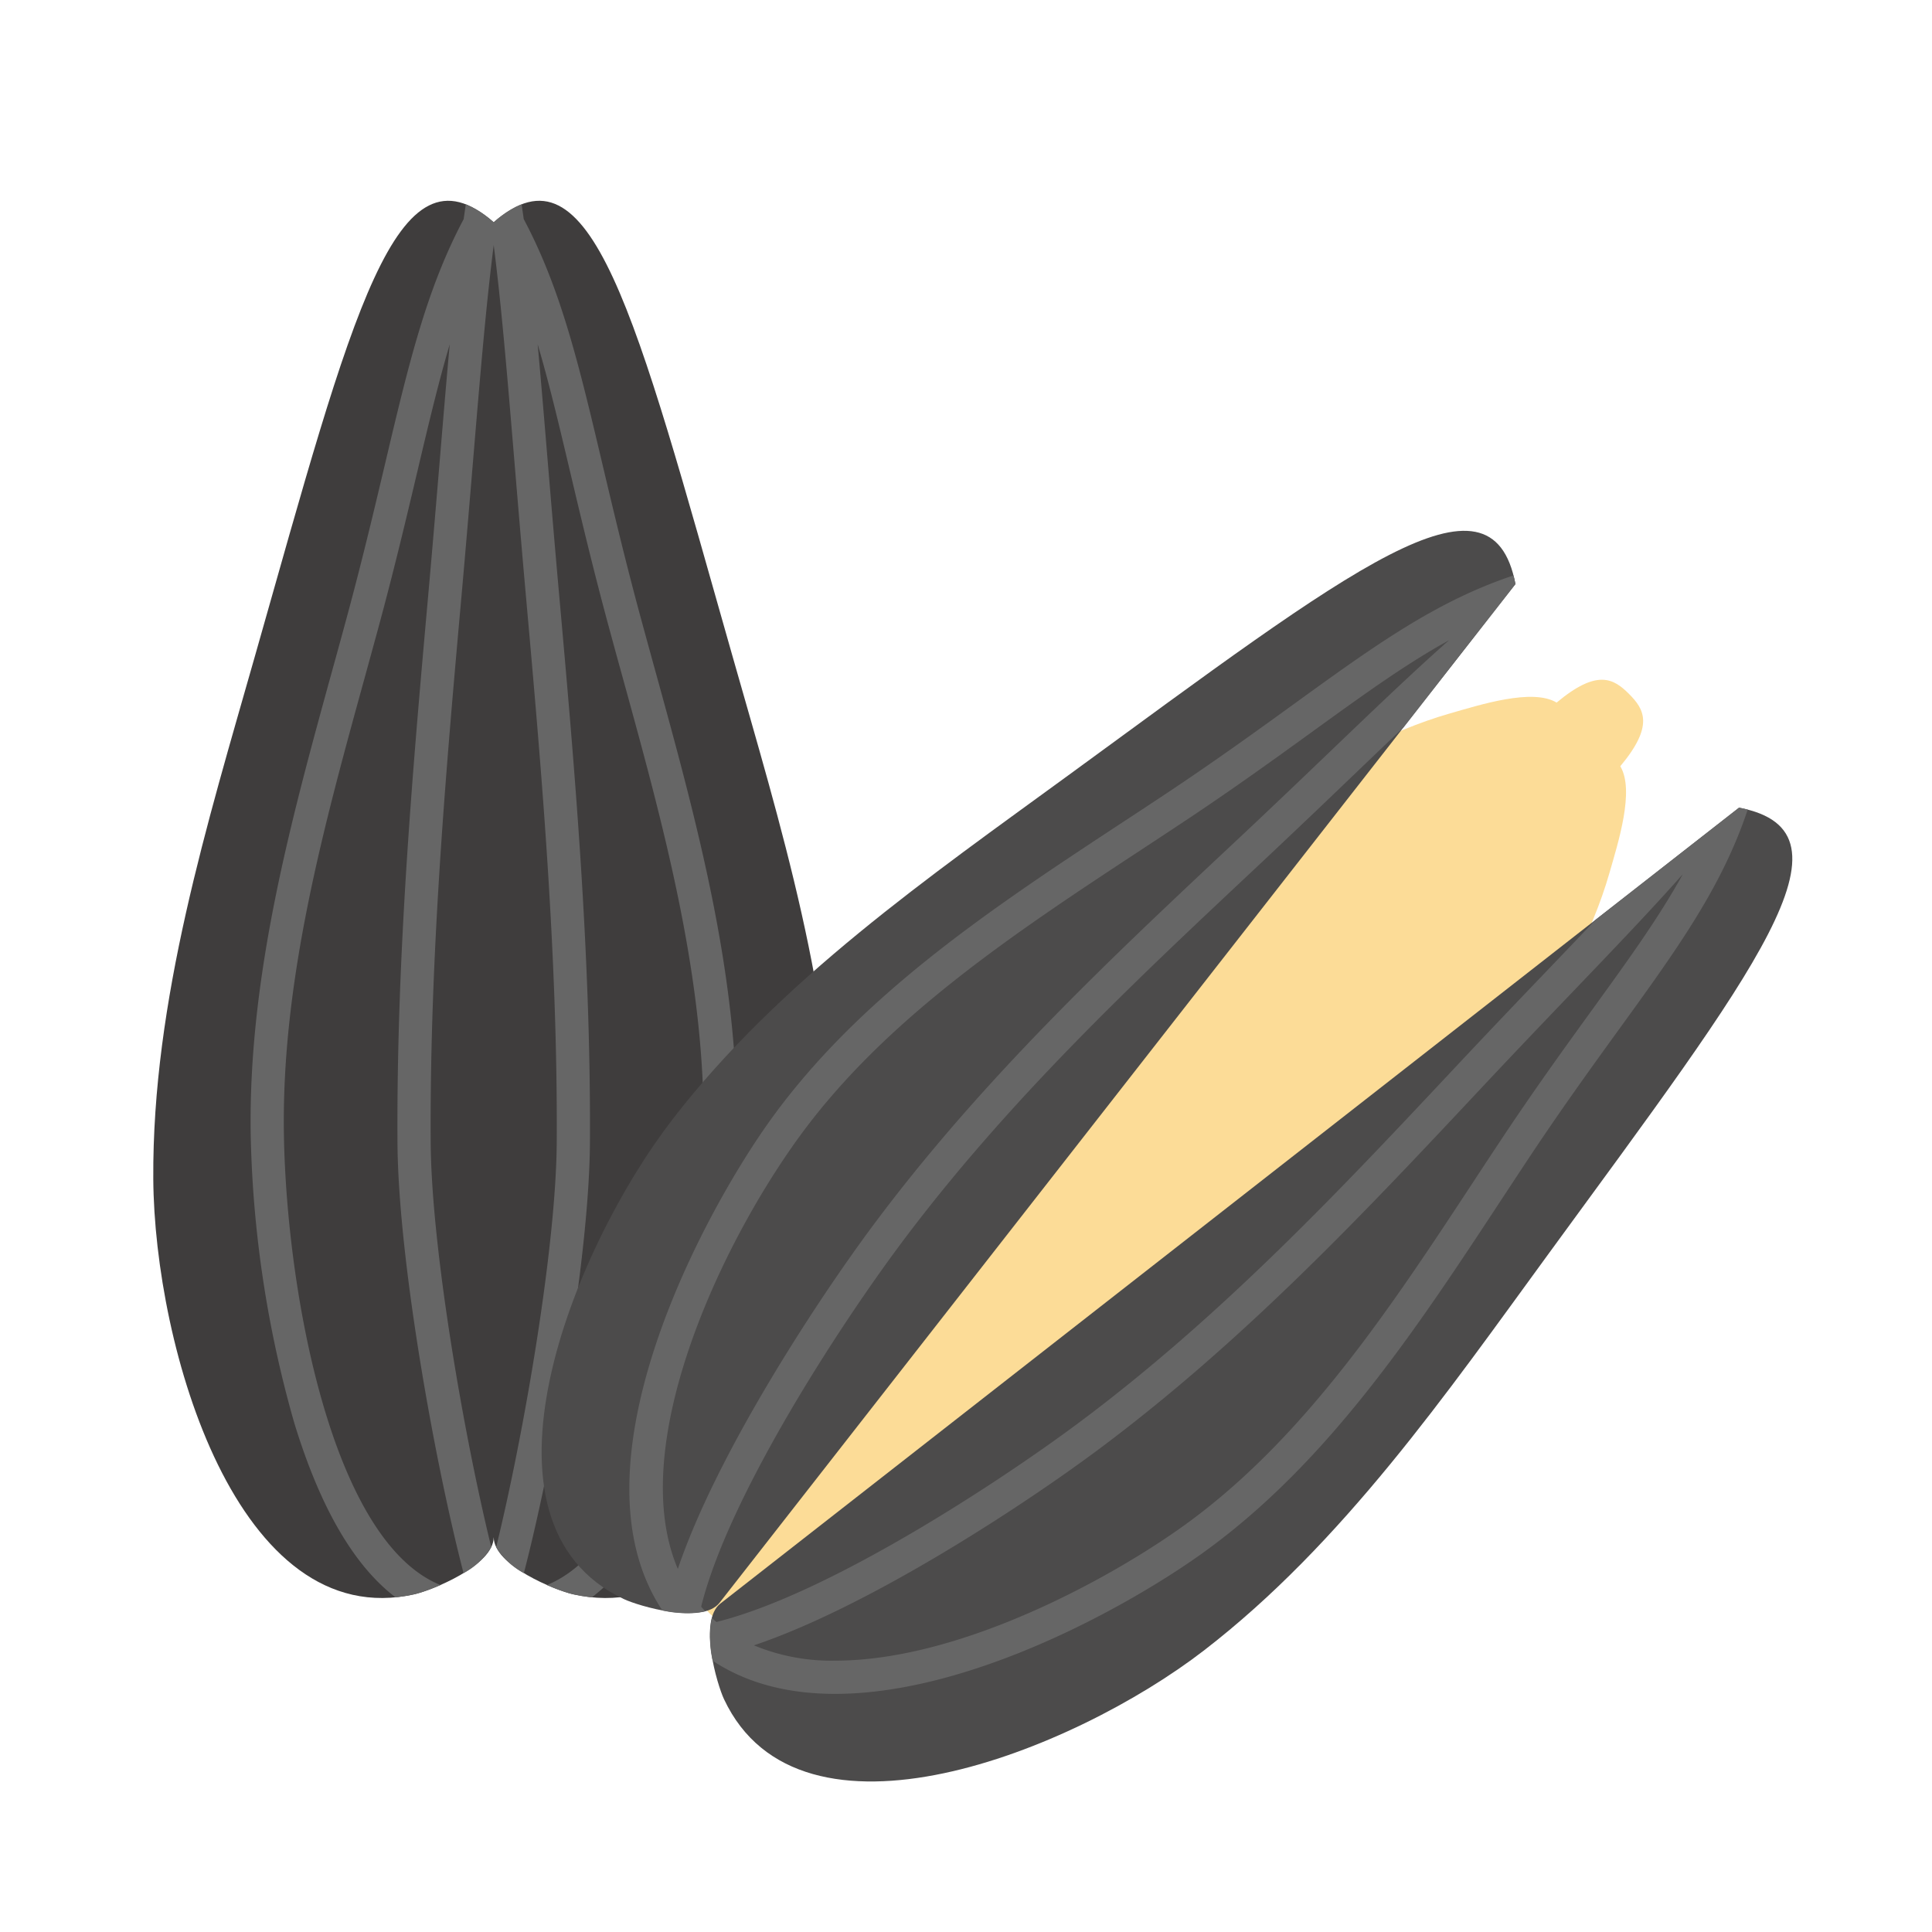
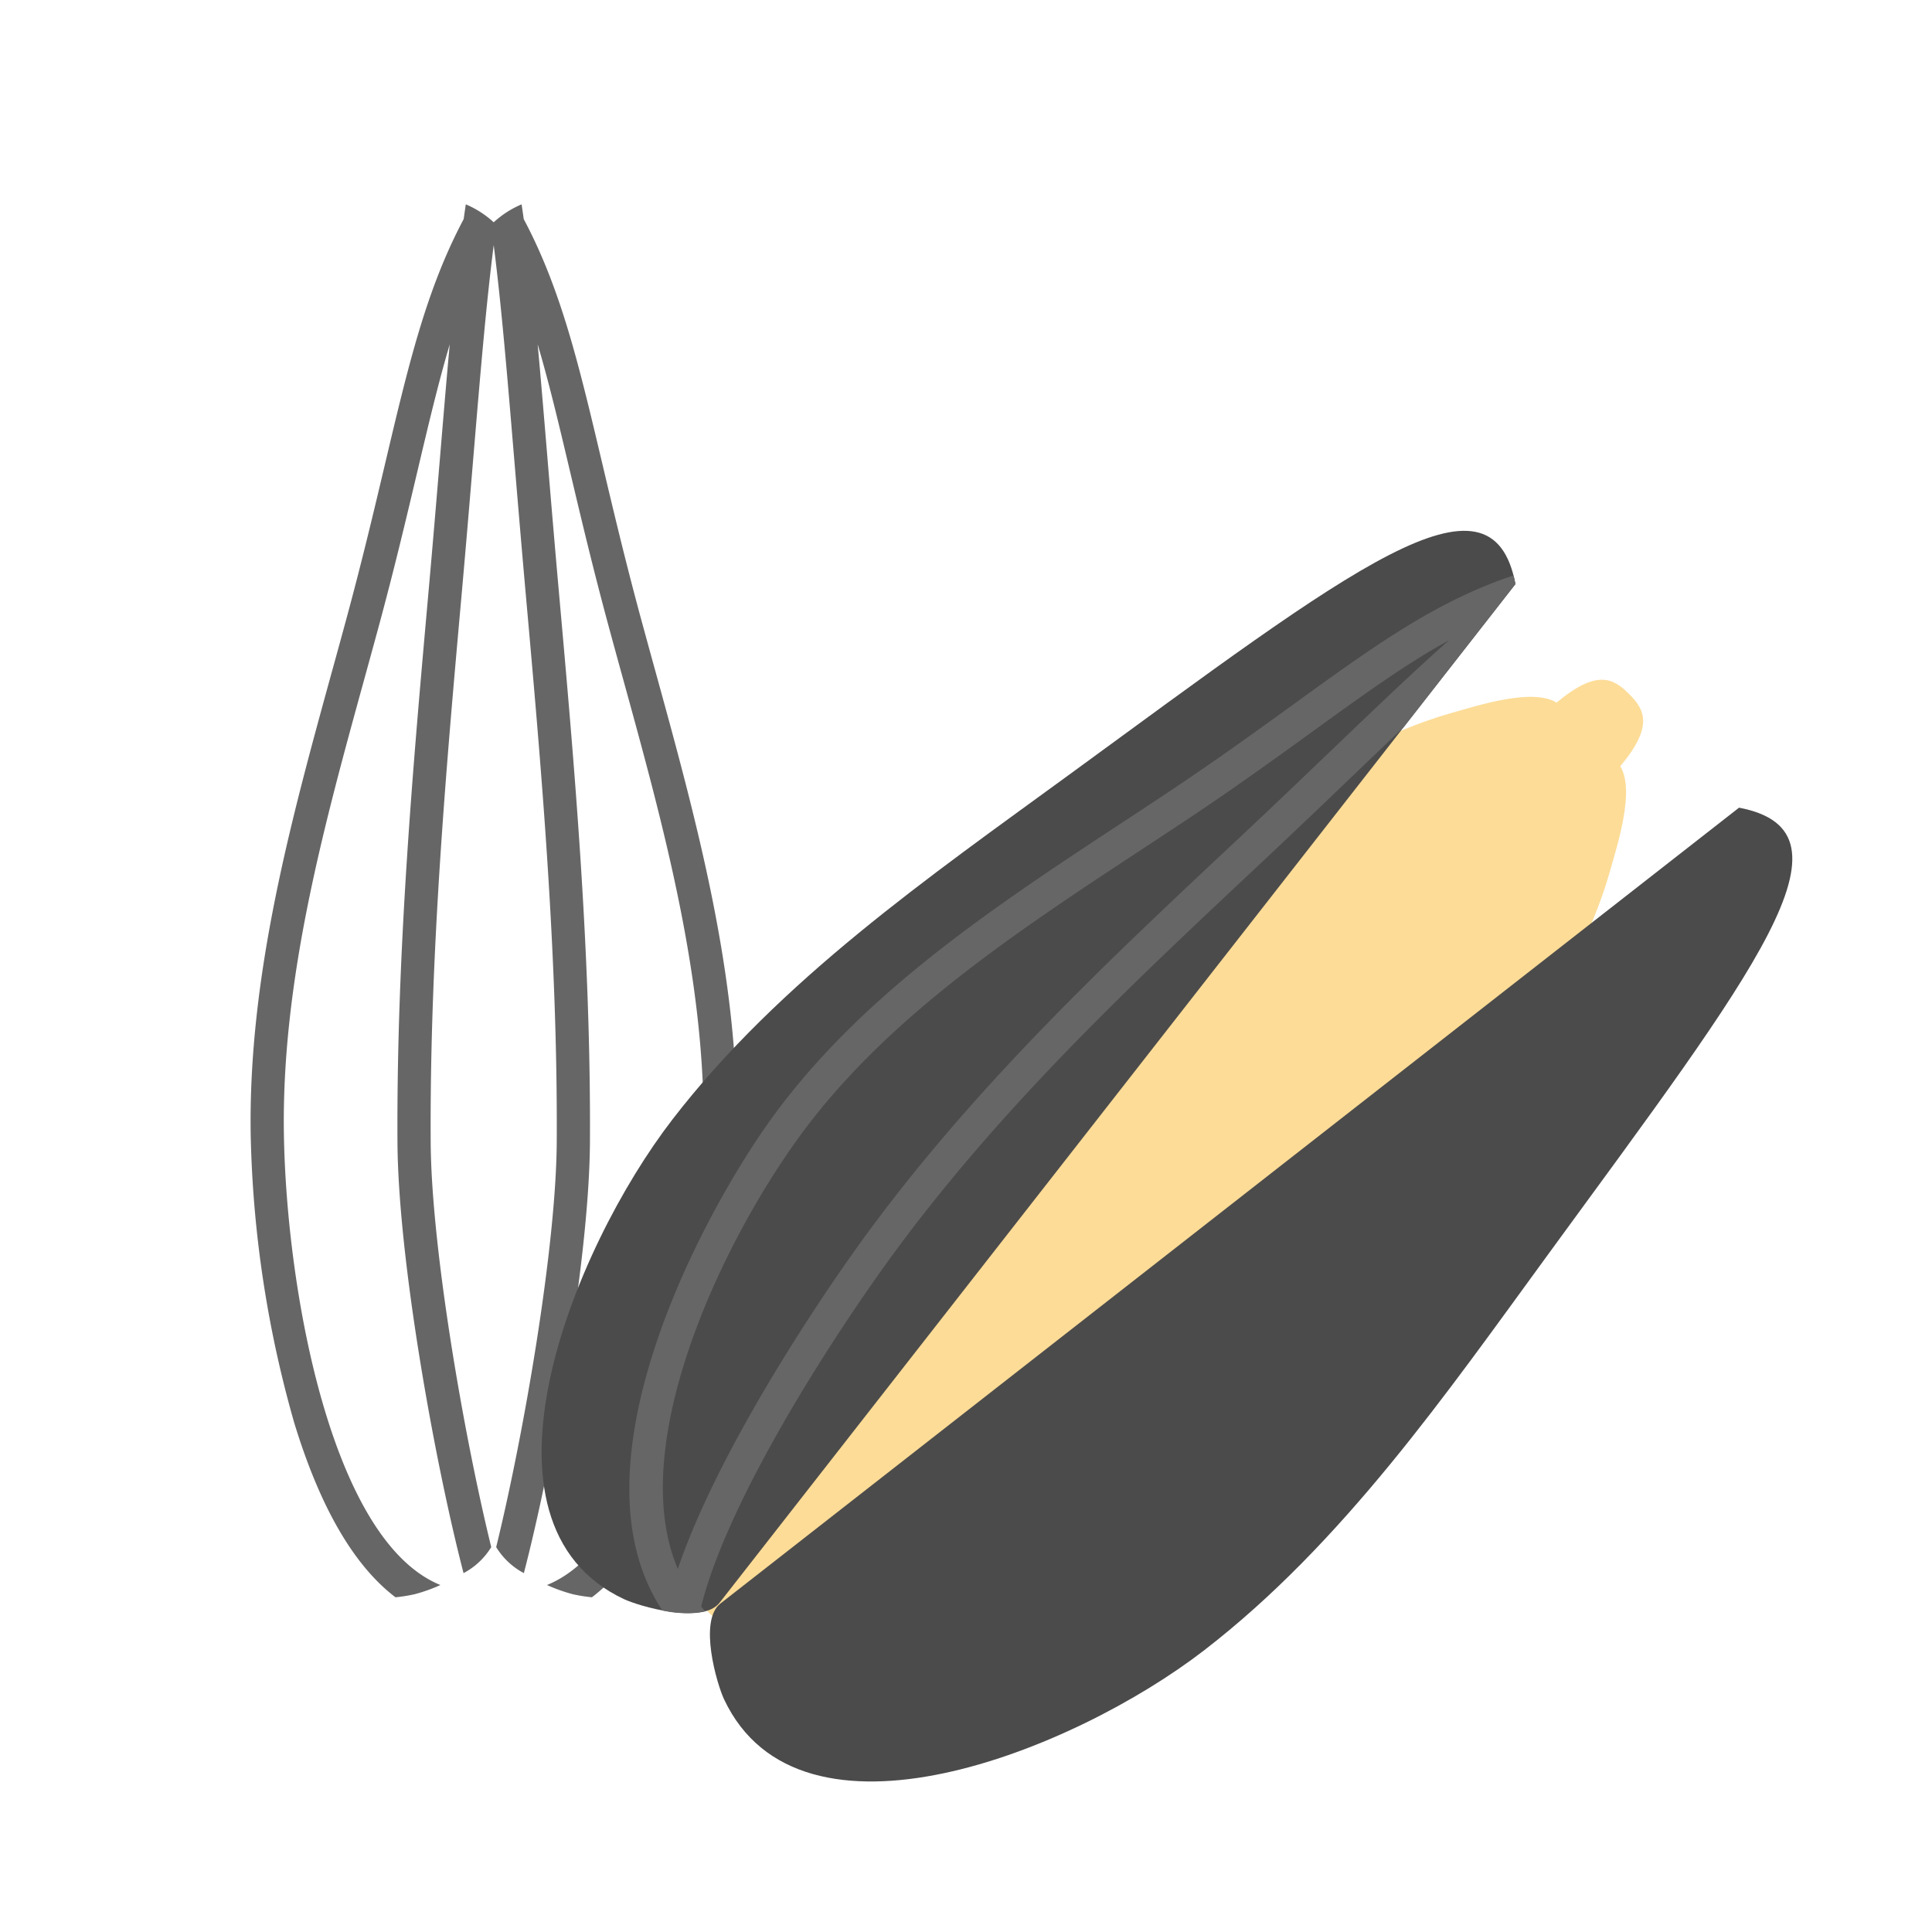
<svg xmlns="http://www.w3.org/2000/svg" id="color" height="512" viewBox="0 0 256 256" width="512">
-   <path d="m97.032 86.846c-12.915-45.454-18.642-68.753-31.613-57.39-12.972-11.363-18.698 11.936-31.613 57.39-6.315 22.225-13.645 45.712-13.495 69.37.141 22.236 11.14 60.362 34.647 55.022 2.143-.487 10.461-3.762 10.461-7.556 0 3.794 8.319 7.069 10.461 7.556 23.507 5.34 34.506-32.786 34.647-55.022.15-23.658-7.18-47.145-13.495-69.37z" fill="#3f3d3d" />
+   <path d="m97.032 86.846z" fill="#3f3d3d" />
  <path d="m86.754 88.62q-.907-3.292-1.789-6.526c-2.108-7.768-3.727-14.613-5.155-20.653-3.112-13.163-5.465-23.096-10.413-32.411q-.137-.983-.282-1.953a12.776 12.776 0 0 0 -3.697 2.379 12.776 12.776 0 0 0 -3.697-2.379q-.145.97-.282 1.954c-4.947 9.315-7.301 19.249-10.413 32.412-1.428 6.039-3.046 12.884-5.154 20.651q-.877 3.233-1.789 6.527c-5.52 20.04-11.228 40.761-10.862 61.884a149.734 149.734 0 0 0 5.77 38.037c3.418 11.194 7.91 18.923 13.412 23.106a20.495 20.495 0 0 0 2.554-.41 21.792 21.792 0 0 0 3.401-1.215c-14.397-5.837-20.378-38.85-20.738-59.594-.355-20.488 5.267-40.9 10.705-60.639q.909-3.3 1.793-6.543c2.127-7.837 3.754-14.719 5.19-20.791 1.483-6.274 2.79-11.789 4.285-16.827-.418 4.549-.831 9.496-1.291 15.013-.445 5.325-.948 11.362-1.536 17.956-1.988 22.286-4.242 47.545-4.098 72.747.089 15.554 4.953 42.468 8.755 57.101a9.505 9.505 0 0 0 3.669-3.446c-3.653-14.895-7.945-39.72-8.024-53.68-.142-24.994 2.101-50.143 4.081-72.331.59-6.607 1.094-12.65 1.538-17.981.959-11.491 1.71-20.495 2.732-28.532 1.023 8.036 1.774 17.039 2.732 28.529.445 5.332.949 11.376 1.538 17.983 1.98 22.187 4.224 47.334 4.082 72.331-.08 13.96-4.372 38.785-8.025 53.68a9.505 9.505 0 0 0 3.669 3.446c3.803-14.633 8.667-41.547 8.755-57.101.143-25.206-2.11-50.463-4.099-72.747-.589-6.595-1.092-12.632-1.536-17.958-.46-5.517-.873-10.463-1.291-15.012 1.495 5.038 2.801 10.553 4.285 16.826 1.436 6.073 3.063 12.955 5.19 20.793q.88 3.241 1.793 6.542c5.437 19.74 11.06 40.151 10.705 60.64-.36 20.744-6.341 53.757-20.738 59.594a21.782 21.782 0 0 0 3.401 1.215 20.495 20.495 0 0 0 2.554.41c5.501-4.184 9.994-11.912 13.412-23.106a149.723 149.723 0 0 0 5.771-38.037c.366-21.123-5.342-41.845-10.862-61.885z" fill="#666" />
  <path d="m185.284 161.16c9.838-12.833 23.341-29.3 27.971-45.474 1.155-4.031 3.374-10.95 1.442-14.153 4.477-5.358 3.208-7.531 1.151-9.588s-4.231-3.326-9.588 1.151c-3.203-1.932-10.121.288-14.153 1.442-16.173 4.63-32.641 18.134-45.474 27.971-24.122 18.493-82.097 61.749-52.616 91.258h-.001l.005.004.004.004c29.509 29.481 72.766-28.494 91.259-52.616z" fill="#fcdc97" />
  <path d="m200.805 77.392s-105.123 134.552-105.455 134.976c-2.296 2.94-10.723.442-12.678-.479-21.443-10.091-6.888-46.285 6.462-63.597 14.203-18.419 34.098-32.178 52.443-45.573 37.518-27.396 56.057-41.981 59.228-25.326z" fill="#4c4b4b" />
  <path d="m230.433 107.02s-134.552 105.123-134.976 105.455c-2.939 2.296-.441 10.723.479 12.678 10.092 21.443 46.285 6.888 63.597-6.462 18.419-14.203 32.178-34.098 45.574-52.442 27.397-37.518 41.981-56.056 25.326-59.228z" fill="#4c4b4b" />
  <path d="m156.899 108.856q-2.74 1.82-5.548 3.659c-16.702 10.98-33.972 22.334-45.45 38.123-10.786 14.839-22.911 41.292-16.082 57.254 5.162-15.316 18.498-35.62 25.863-45.513 14.447-19.408 31.498-35.392 47.987-50.85l.175-.164c4.66-4.368 8.877-8.407 12.598-11.97 5.908-5.658 10.883-10.422 15.56-14.557-5.717 3.148-11.322 7.201-17.976 12.017-4.923 3.564-10.502 7.603-17.126 12.001z" fill="none" />
  <path d="m200.546 76.247c-10.292 3.437-18.381 9.284-29.101 17.044-4.889 3.539-10.43 7.551-16.98 11.9q-2.731 1.814-5.531 3.648c-17.032 11.197-34.643 22.774-46.592 39.214-8.881 12.218-27.377 46.066-14.575 65.338a13.716 13.716 0 0 0 5.689.113c-.188-.201-.372-.404-.549-.61 3.656-14.768 18.457-37.346 26.303-47.887 14.213-19.094 31.118-34.942 47.467-50.268l.175-.164c4.677-4.385 8.903-8.432 12.632-12.002 2.291-2.194 4.44-4.252 6.484-6.189l14.837-18.991c-.077-.403-.165-.78-.259-1.146zm-24.105 23.148c-3.721 3.563-7.938 7.602-12.598 11.97l-.175.164c-16.489 15.458-33.54 31.442-47.987 50.85-7.365 9.894-20.7 30.197-25.863 45.513-6.829-15.961 5.296-42.414 16.083-57.254 11.477-15.79 28.748-27.144 45.45-38.123q2.803-1.843 5.548-3.659c6.624-4.398 12.203-8.437 17.126-12.001 6.654-4.816 12.259-8.869 17.976-12.017-4.678 4.136-9.653 8.899-15.56 14.557z" fill="#666" />
  <path d="m208.432 131.384c-3.563 3.721-7.602 7.938-11.971 12.598l-.164.175c-15.458 16.489-31.442 33.54-50.85 47.987-9.901 7.37-30.228 20.72-45.547 25.874a26.767 26.767 0 0 0 10.754 2.028c17.052 0 37.273-11.391 46.533-18.122 15.79-11.477 27.144-28.747 38.123-45.449q1.843-2.803 3.66-5.548c4.398-6.624 8.437-12.203 12.001-17.126 4.817-6.654 8.87-12.259 12.018-17.977-4.136 4.678-8.9 9.653-14.557 15.56z" fill="none" />
-   <path d="m231.578 107.279c-.365-.094-.743-.183-1.145-.259 0 0-7.513 5.87-18.991 14.838-1.937 2.043-3.994 4.192-6.188 6.483-3.571 3.729-7.618 7.955-12.003 12.632l-.164.175c-15.326 16.349-31.174 33.254-50.267 47.467-10.542 7.847-33.124 22.65-47.891 26.305-.206-.178-.407-.364-.606-.55a13.719 13.719 0 0 0 .113 5.689c4.398 2.914 9.83 4.389 16.218 4.389 18.181 0 39.431-11.92 49.121-18.963 16.439-11.949 28.016-29.56 39.213-46.591q1.837-2.794 3.648-5.531c4.349-6.55 8.36-12.091 11.9-16.98 7.76-10.72 13.607-18.808 17.044-29.101zm-32.609 43.647q-1.82 2.74-3.66 5.548c-10.98 16.702-22.333 33.972-38.123 45.449-9.26 6.731-29.481 18.122-46.533 18.122a26.767 26.767 0 0 1 -10.754-2.028c15.32-5.154 35.646-18.504 45.547-25.874 19.408-14.447 35.392-31.497 50.85-47.987l.164-.175c4.369-4.66 8.407-8.877 11.971-12.598 5.658-5.908 10.421-10.883 14.557-15.56-3.148 5.718-7.201 11.322-12.018 17.977-3.563 4.922-7.602 10.502-12 17.125z" fill="#666" />
</svg>